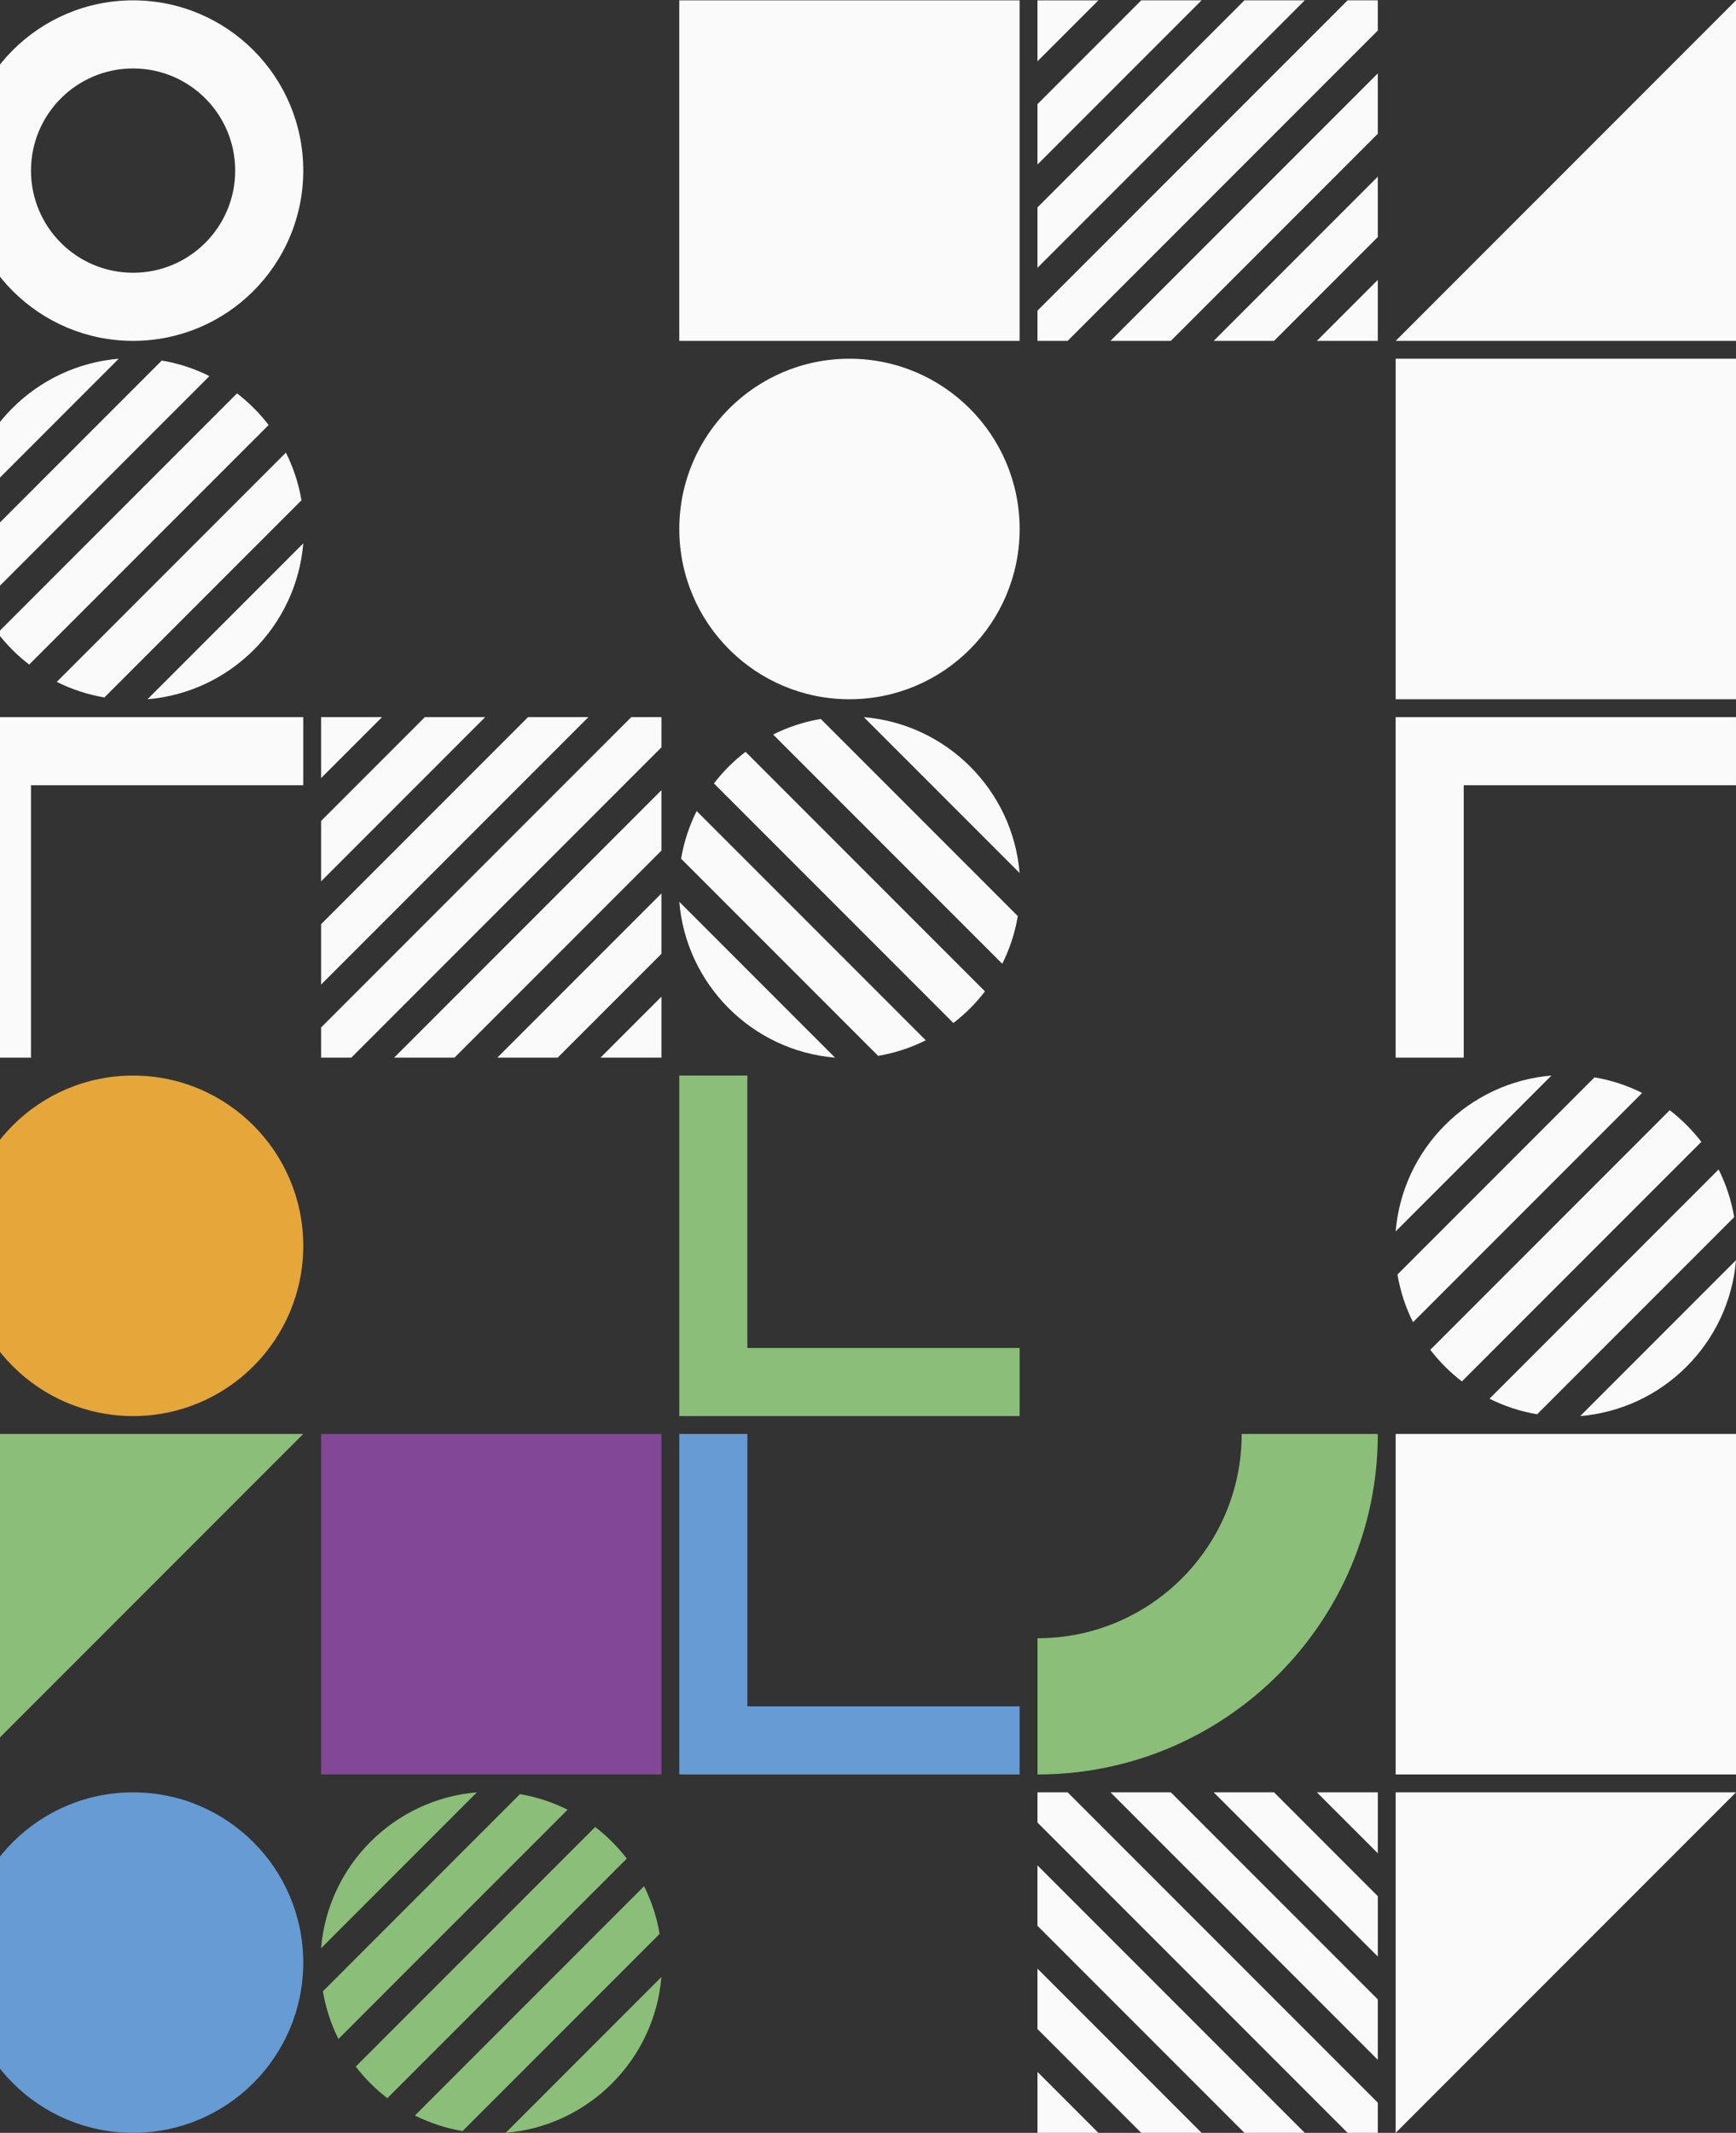
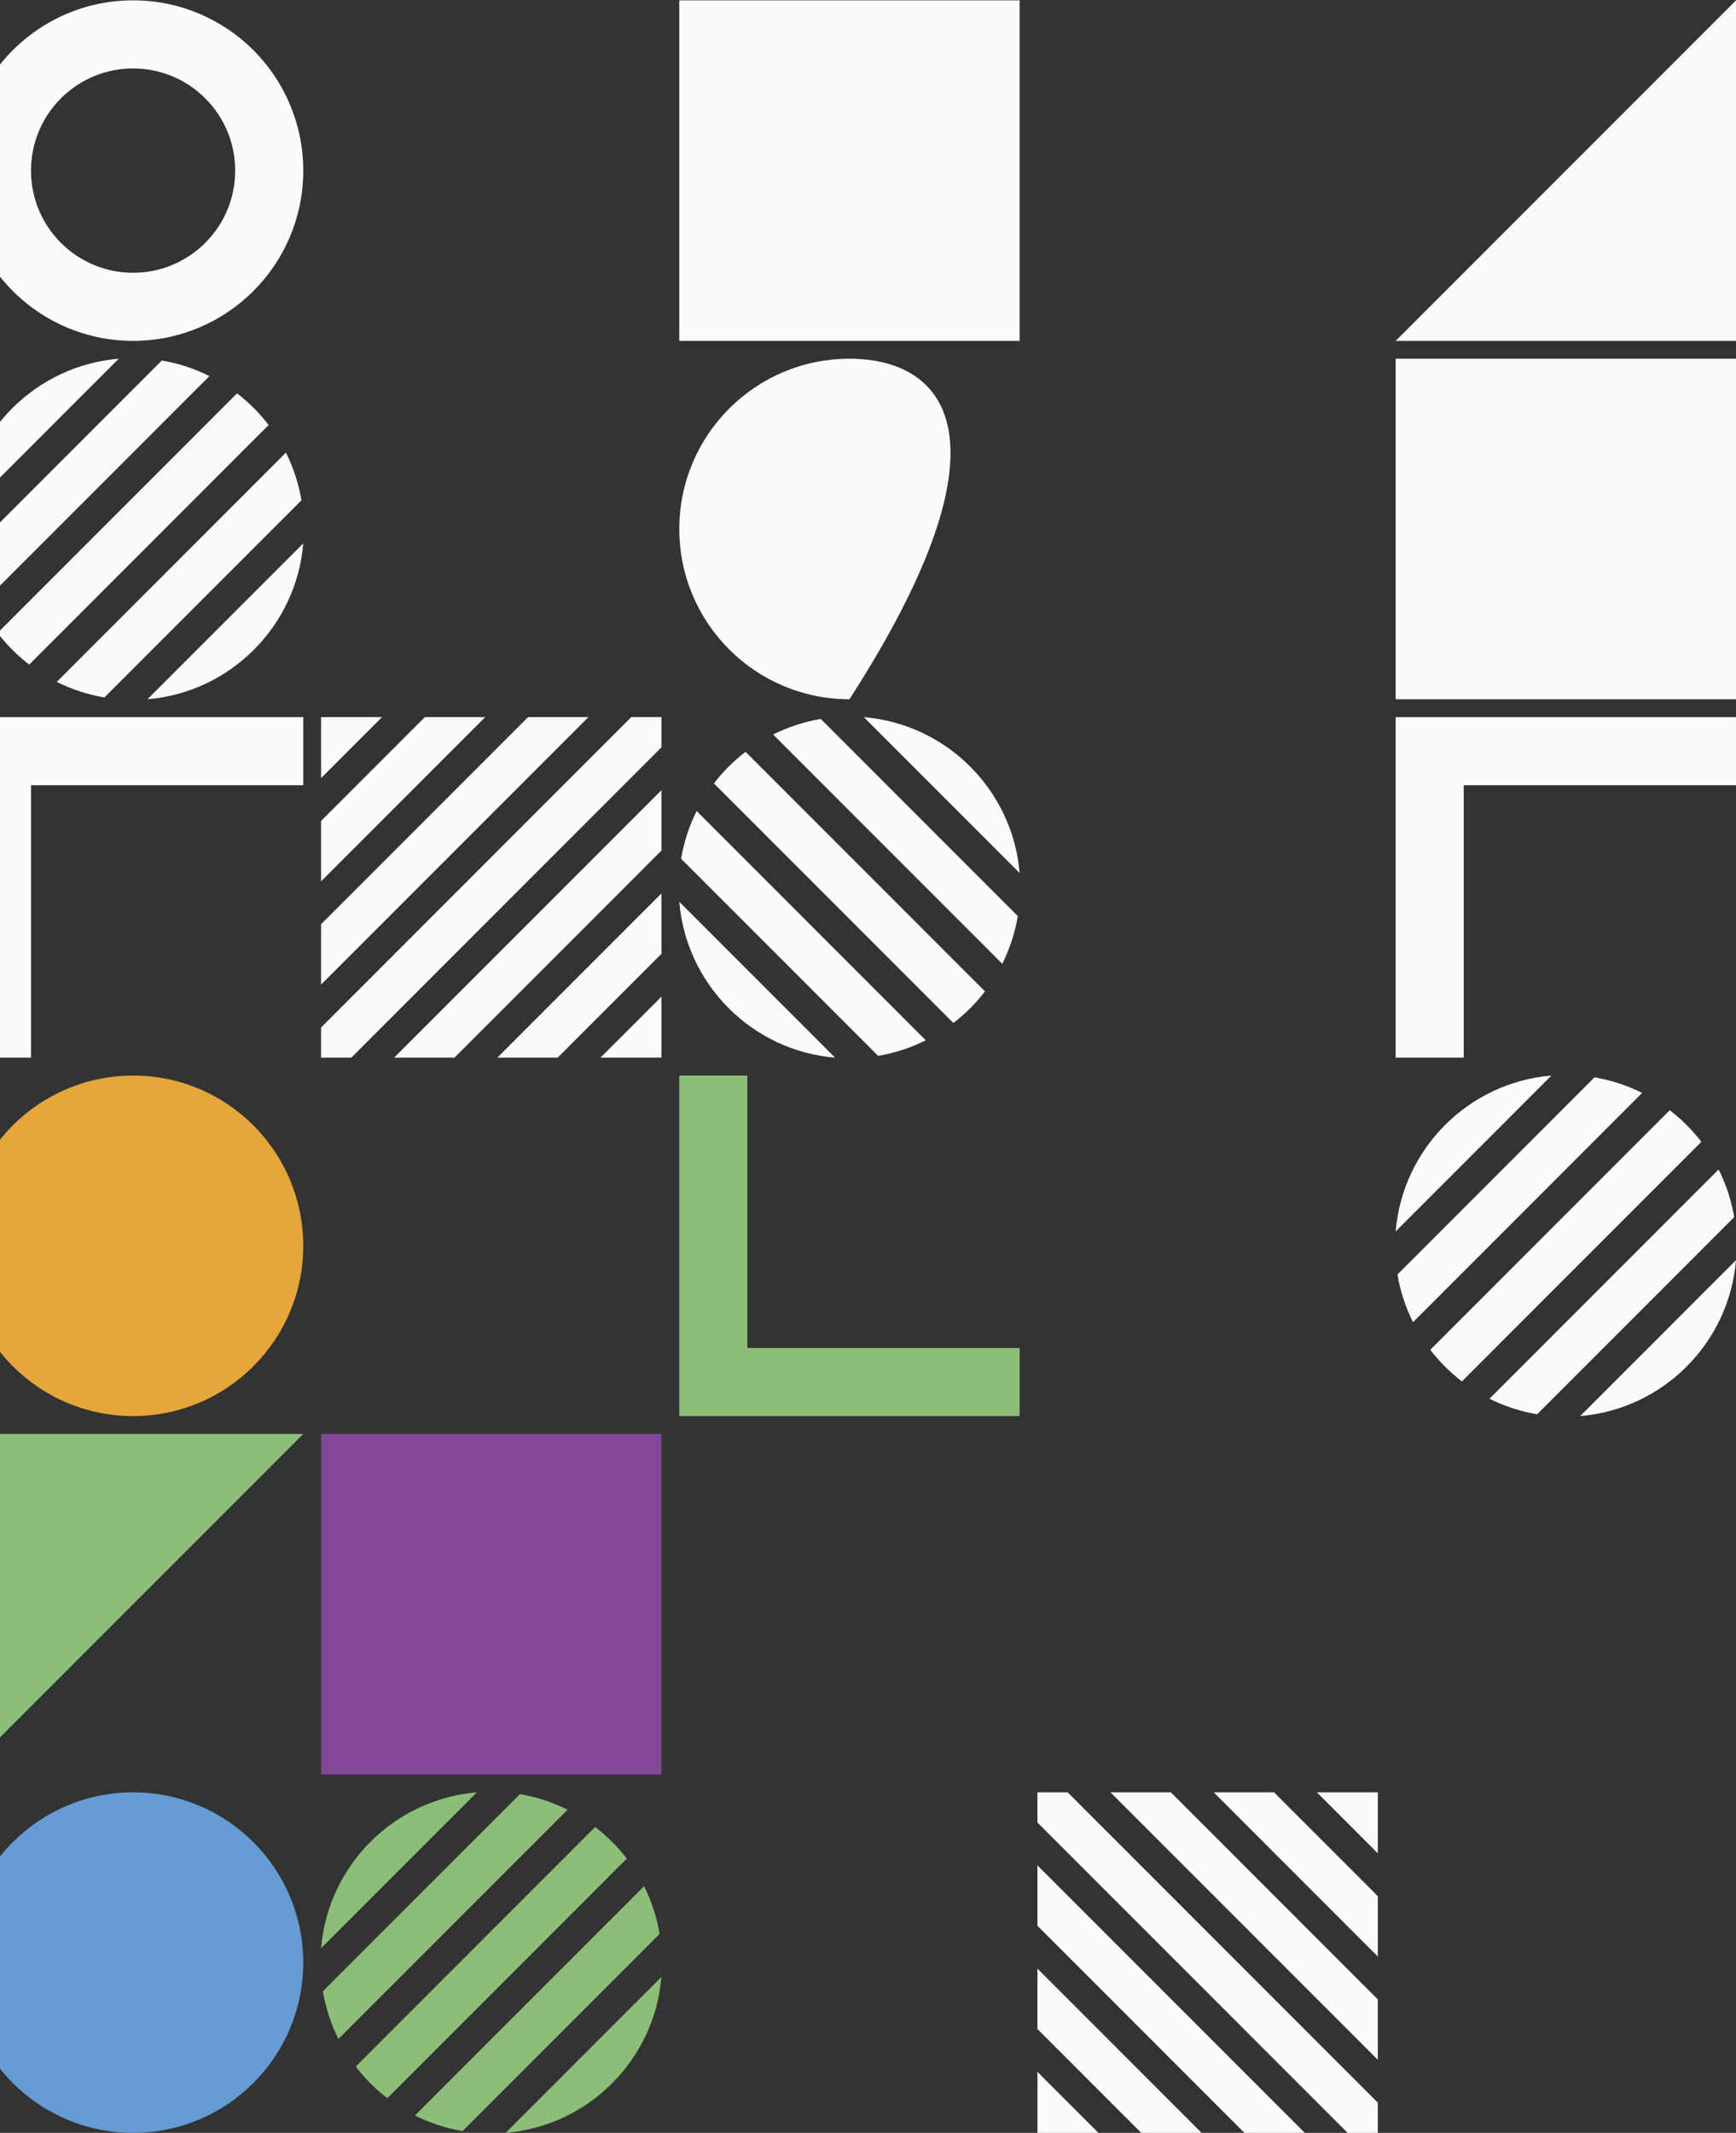
<svg xmlns="http://www.w3.org/2000/svg" width="702" height="862" viewBox="0 0 702 862" fill="none">
  <rect x="0" y="0" width="702" height="862" fill="#333333" stroke="none" />
  <g clip-path="url(#clip0_13692_169083)">
    <path d="M53.818 0.14C15.813 0.14 -14.994 30.946 -14.994 68.951C-14.994 106.956 15.813 137.763 53.818 137.763C91.823 137.763 122.629 106.956 122.629 68.951C122.629 30.946 91.823 0.14 53.818 0.14ZM53.818 110.237C31.016 110.237 12.532 91.753 12.532 68.951C12.532 46.15 31.016 27.665 53.818 27.665C76.619 27.665 95.103 46.15 95.103 68.951C95.103 91.753 76.619 110.237 53.818 110.237Z" fill="#FAFAFA" />
    <path d="M412.312 0.14L274.688 0.14L274.688 137.763L412.312 137.763L412.312 0.14Z" fill="#FAFAFA" />
-     <path d="M419.529 108.229V83.82L503.223 0.126L527.632 0.126L419.536 108.222L419.529 108.229ZM419.529 42.094V66.504L485.9 0.133H461.491L419.529 42.094ZM557.153 0.133H544.948L419.529 125.552V137.756L431.734 137.756L557.153 12.338V0.133ZM557.153 54.069V29.66L449.057 137.756H473.466L557.159 54.063L557.153 54.069ZM532.514 137.763H557.153V113.124L532.514 137.763ZM444.168 0.14L419.529 0.14L419.529 24.778L444.168 0.14ZM557.153 95.801V71.392L490.782 137.763L515.191 137.763L557.153 95.801Z" fill="#FAFAFA" />
    <path d="M702 0.14V137.763L564.376 137.763L702 0.14Z" fill="#FAFAFA" />
    <path d="M-0.977 255.812L95.852 158.983C100.649 162.67 104.947 166.968 108.634 171.765L11.805 268.594C7.008 264.907 2.71 260.609 -0.977 255.812ZM-14.986 207.978L48.012 144.98C14.508 147.776 -12.191 174.475 -14.986 207.978ZM-14.258 225.393C-13.103 232.21 -10.958 238.68 -7.965 244.658L84.691 152.001C78.713 149.009 72.237 146.857 65.426 145.709L-14.258 225.393ZM121.908 202.191C120.754 195.373 118.608 188.904 115.616 182.926L22.959 275.583C28.937 278.575 35.413 280.727 42.224 281.875L121.908 202.191ZM122.637 219.606L59.639 282.604C93.142 279.808 119.841 253.109 122.637 219.606Z" fill="#FAFAFA" />
-     <path d="M343.506 144.98C305.503 144.98 274.695 175.788 274.695 213.792C274.695 251.796 305.503 282.604 343.506 282.604C381.51 282.604 412.318 251.796 412.318 213.792C412.318 175.788 381.51 144.98 343.506 144.98Z" fill="#FAFAFA" />
+     <path d="M343.506 144.98C305.503 144.98 274.695 175.788 274.695 213.792C274.695 251.796 305.503 282.604 343.506 282.604C412.318 175.788 381.51 144.98 343.506 144.98Z" fill="#FAFAFA" />
    <path d="M702 282.604V144.98L564.376 144.98V282.604L702 282.604Z" fill="#FAFAFA" />
    <path d="M-15 427.458H12.526L12.526 317.36H122.623L122.623 289.835L-15 289.835L-15 427.458Z" fill="#FAFAFA" />
    <path d="M267.471 319.355L267.471 343.764L183.777 427.458L159.368 427.458L267.464 319.362L267.471 319.355ZM267.471 385.49V361.08L201.1 427.451H225.509L267.471 385.49ZM129.848 427.451H142.052L267.471 302.033V289.828H255.266L129.848 415.247V427.451ZM129.848 373.515L129.848 397.924L237.943 289.828H213.534L129.841 373.521L129.848 373.515ZM154.486 289.821L129.848 289.821L129.848 314.46L154.486 289.821ZM242.832 427.445H267.471V402.806L242.832 427.445ZM129.848 331.783V356.192L196.218 289.821H171.809L129.848 331.783Z" fill="#FAFAFA" />
    <path d="M301.479 303.844L398.309 400.673C394.621 405.47 390.324 409.768 385.527 413.455L288.697 316.626C292.385 311.829 296.683 307.531 301.479 303.844ZM349.314 289.835L412.312 352.833C409.516 319.329 382.817 292.63 349.314 289.835ZM331.899 290.563C325.082 291.718 318.612 293.863 312.634 296.855L405.291 389.512C408.283 383.534 410.435 377.058 411.583 370.247L331.899 290.563ZM355.101 426.729C361.918 425.574 368.388 423.429 374.366 420.437L281.709 327.78C278.717 333.758 276.565 340.234 275.417 347.045L355.101 426.729ZM337.686 427.458L274.688 364.46C277.484 397.963 304.183 424.662 337.686 427.458Z" fill="#FAFAFA" />
    <path d="M564.37 427.458H591.896V317.36H701.993V289.835L564.37 289.835V427.458Z" fill="#FAFAFA" />
    <path d="M53.818 434.688C15.814 434.688 -14.994 465.496 -14.994 503.5C-14.994 541.504 15.814 572.312 53.818 572.312C91.821 572.312 122.629 541.504 122.629 503.5C122.629 465.496 91.821 434.688 53.818 434.688Z" fill="#E5A63A" />
    <path d="M412.312 572.312V544.786H302.214L302.214 434.688L274.688 434.688L274.688 572.312H412.312Z" fill="#8BBE79" />
    <path d="M687.984 461.479L591.155 558.309C586.358 554.621 582.06 550.324 578.372 545.527L675.202 448.697C679.999 452.385 684.297 456.683 687.984 461.479ZM701.993 509.314L638.995 572.312C672.499 569.516 699.198 542.817 701.993 509.314ZM701.265 491.899C700.11 485.082 697.964 478.612 694.972 472.634L602.316 565.291C608.293 568.283 614.77 570.435 621.581 571.583L701.265 491.899ZM565.098 515.101C566.253 521.918 568.399 528.388 571.391 534.366L664.047 441.709C658.07 438.717 651.594 436.565 644.783 435.417L565.098 515.101ZM564.37 497.686L627.368 434.688C593.864 437.484 567.165 464.183 564.37 497.686Z" fill="#FAFAFA" />
    <path d="M-14.986 717.153L-14.986 579.529H122.637L-14.986 717.153Z" fill="#8BBE79" />
    <path d="M267.477 717.152L267.477 579.529H129.854L129.854 717.152H267.477Z" fill="#824796" />
-     <path d="M412.318 717.153V689.627H302.221L302.221 579.529H274.695L274.695 717.153H412.318Z" fill="#669BD3" />
-     <path d="M557.159 579.529H502.107C502.107 625.133 465.139 662.101 419.536 662.101V717.153C495.546 717.153 557.159 655.539 557.159 579.529Z" fill="#8BBE79" />
-     <path d="M564.377 579.529V717.153H702V579.529H564.377Z" fill="#FAFAFA" />
    <path d="M53.811 724.377C15.808 724.377 -15 755.185 -15 793.188C-15 831.192 15.808 862 53.811 862C91.815 862 122.623 831.192 122.623 793.188C122.623 755.185 91.815 724.377 53.811 724.377Z" fill="#669BD3" />
    <path d="M143.85 835.209L240.68 738.379C245.476 742.067 249.774 746.365 253.462 751.161L156.632 847.991C151.836 844.303 147.538 840.006 143.85 835.209ZM129.841 787.375L192.839 724.377C159.336 727.172 132.636 753.871 129.841 787.375ZM130.57 804.789C131.724 811.607 133.87 818.077 136.862 824.054L229.519 731.398C223.541 728.406 217.065 726.254 210.254 725.105L130.57 804.789ZM266.736 781.588C265.581 774.77 263.436 768.3 260.443 762.323L167.787 854.979C173.765 857.971 180.241 860.123 187.052 861.272L266.736 781.588ZM267.464 799.002L204.466 862C237.97 859.205 264.669 832.506 267.464 799.002Z" fill="#8BBE79" />
    <path d="M527.625 862H503.216L419.523 778.307V753.898L527.619 861.993L527.625 862ZM461.491 862H485.9L419.529 795.629V820.039L461.491 862ZM419.529 724.377L419.529 736.581L544.948 862H557.153V849.795L431.734 724.377H419.529ZM473.466 724.377H449.057L557.153 832.473V808.064L473.459 724.37L473.466 724.377ZM557.159 749.016V724.377H532.52L557.159 749.016ZM419.536 837.361V862H444.175L419.536 837.361ZM515.198 724.377H490.789L557.159 790.747V766.338L515.198 724.377Z" fill="#FAFAFA" />
-     <path d="M564.376 862V724.377H702L564.376 862Z" fill="#FAFAFA" />
  </g>
  <defs>
    <clipPath id="clip0_13692_169083">
      <rect width="717" height="862" fill="white" transform="matrix(-1 0 0 -1 702 862)" />
    </clipPath>
  </defs>
</svg>